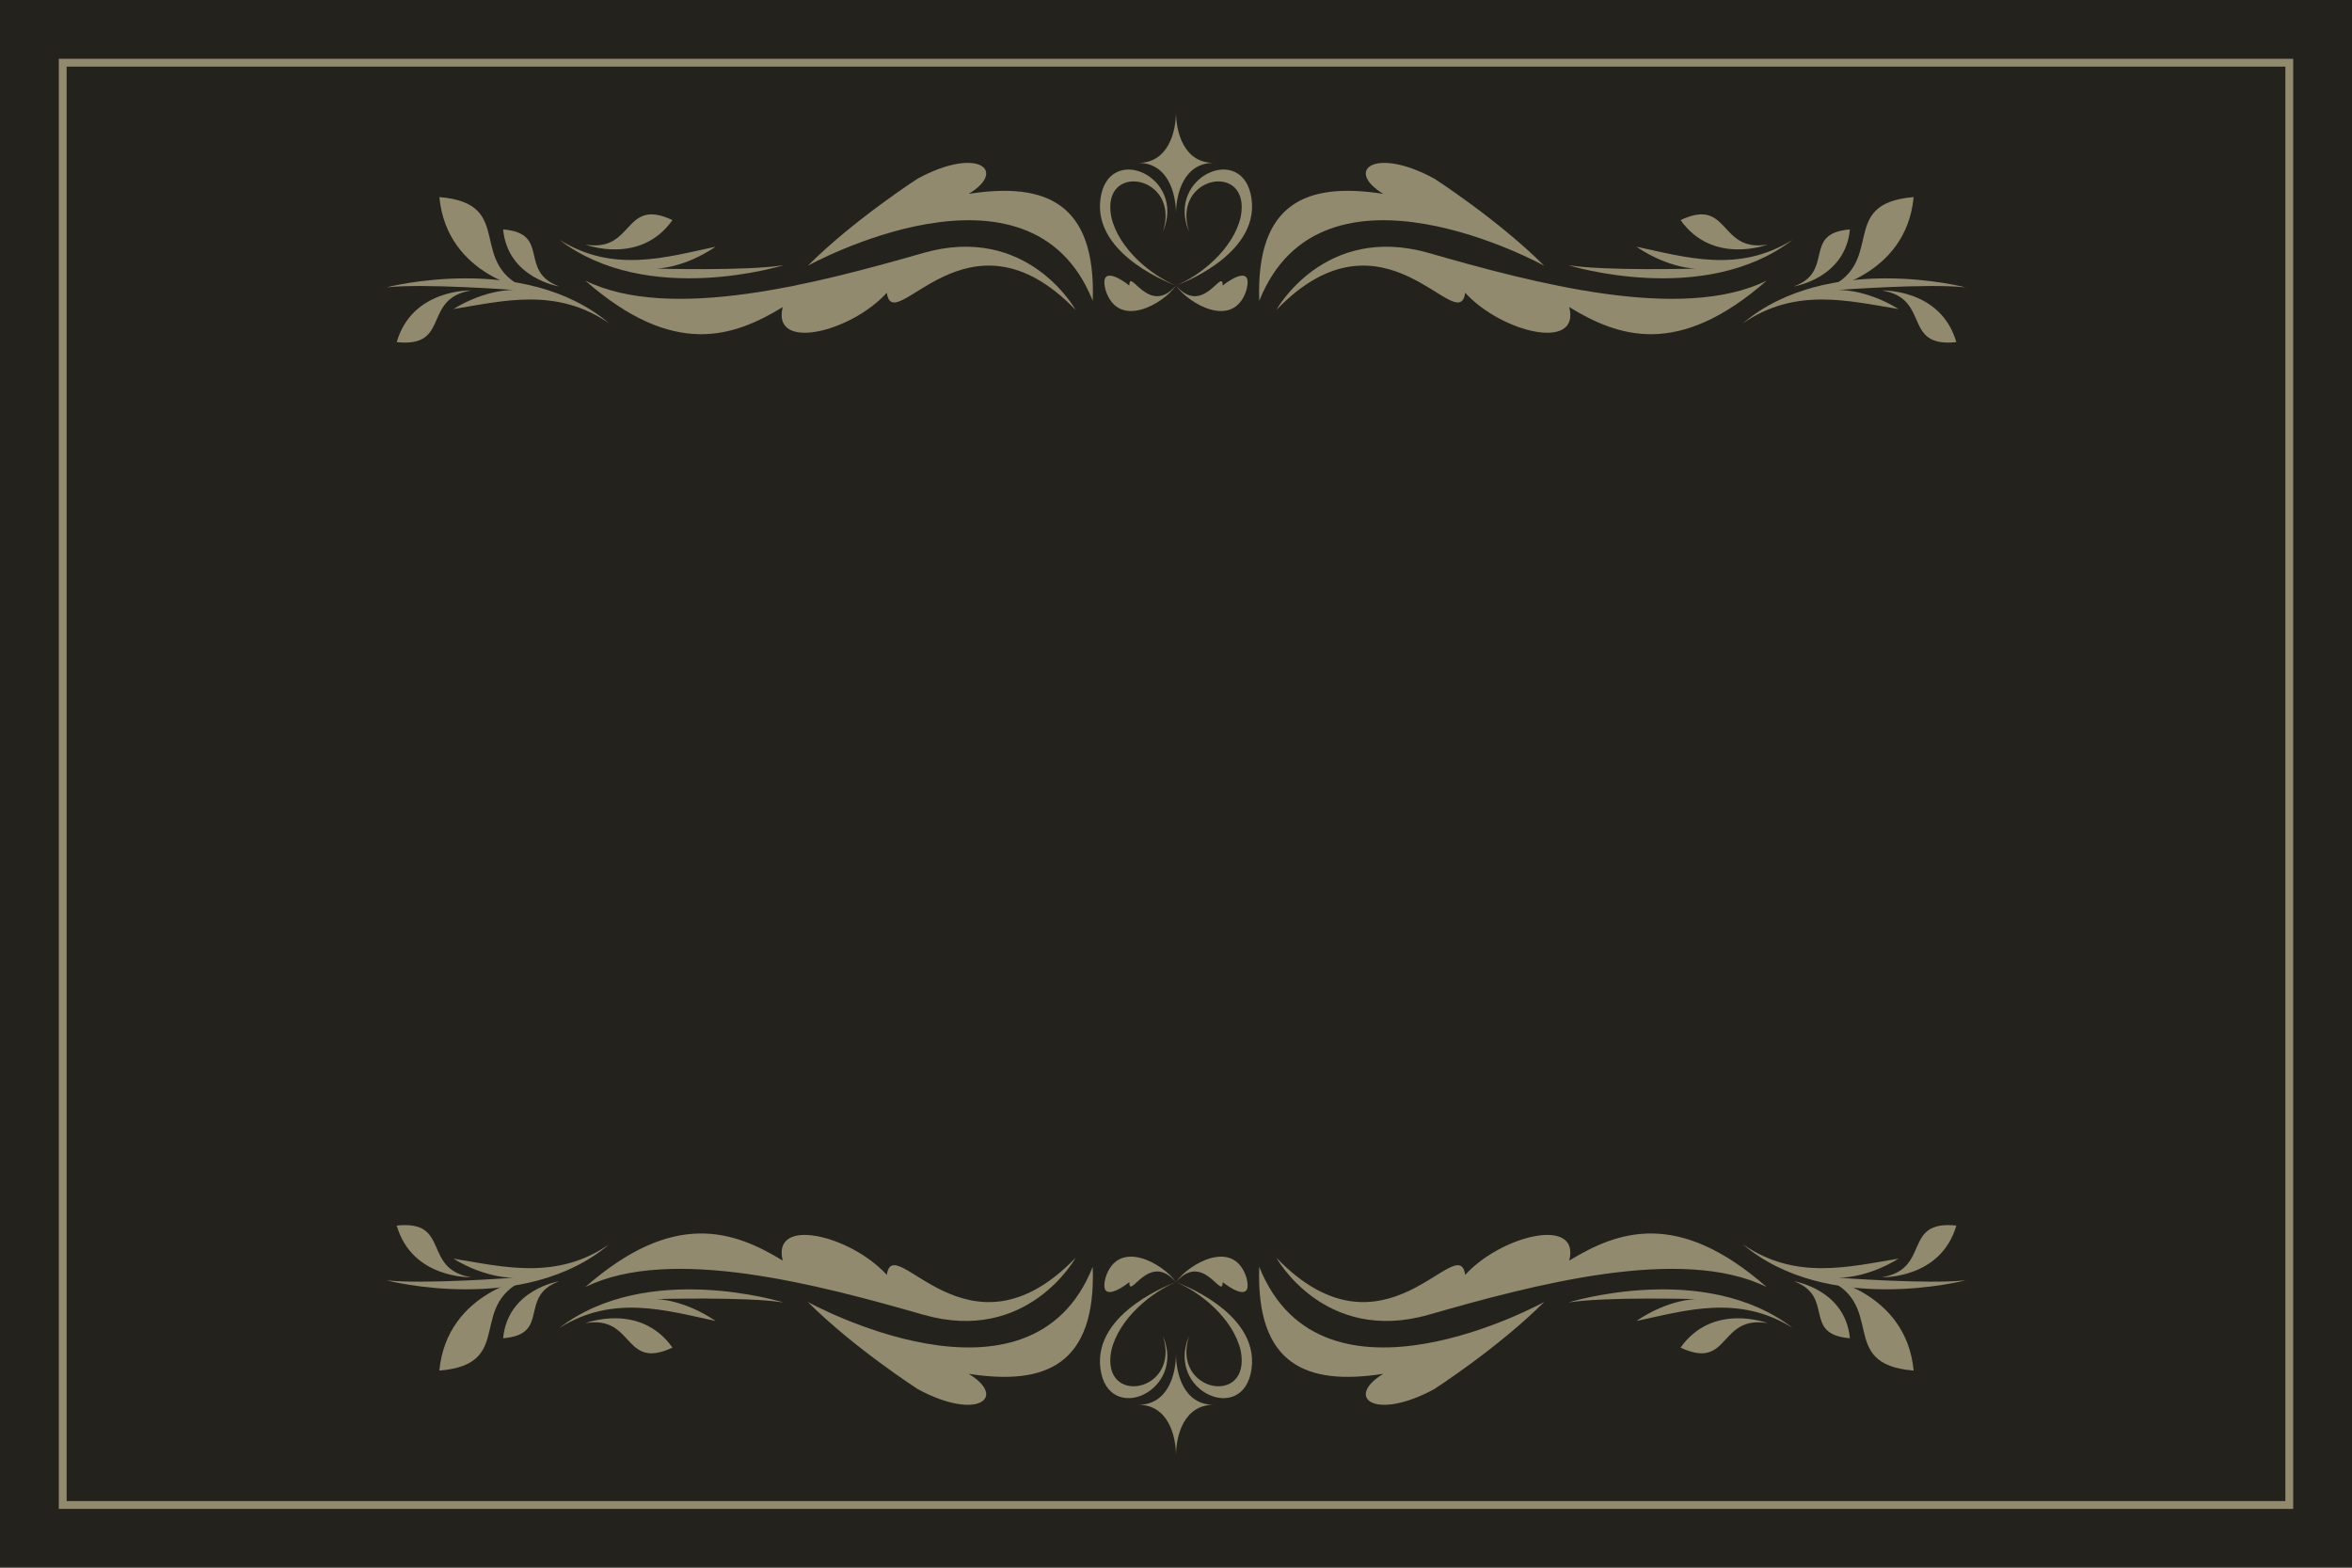
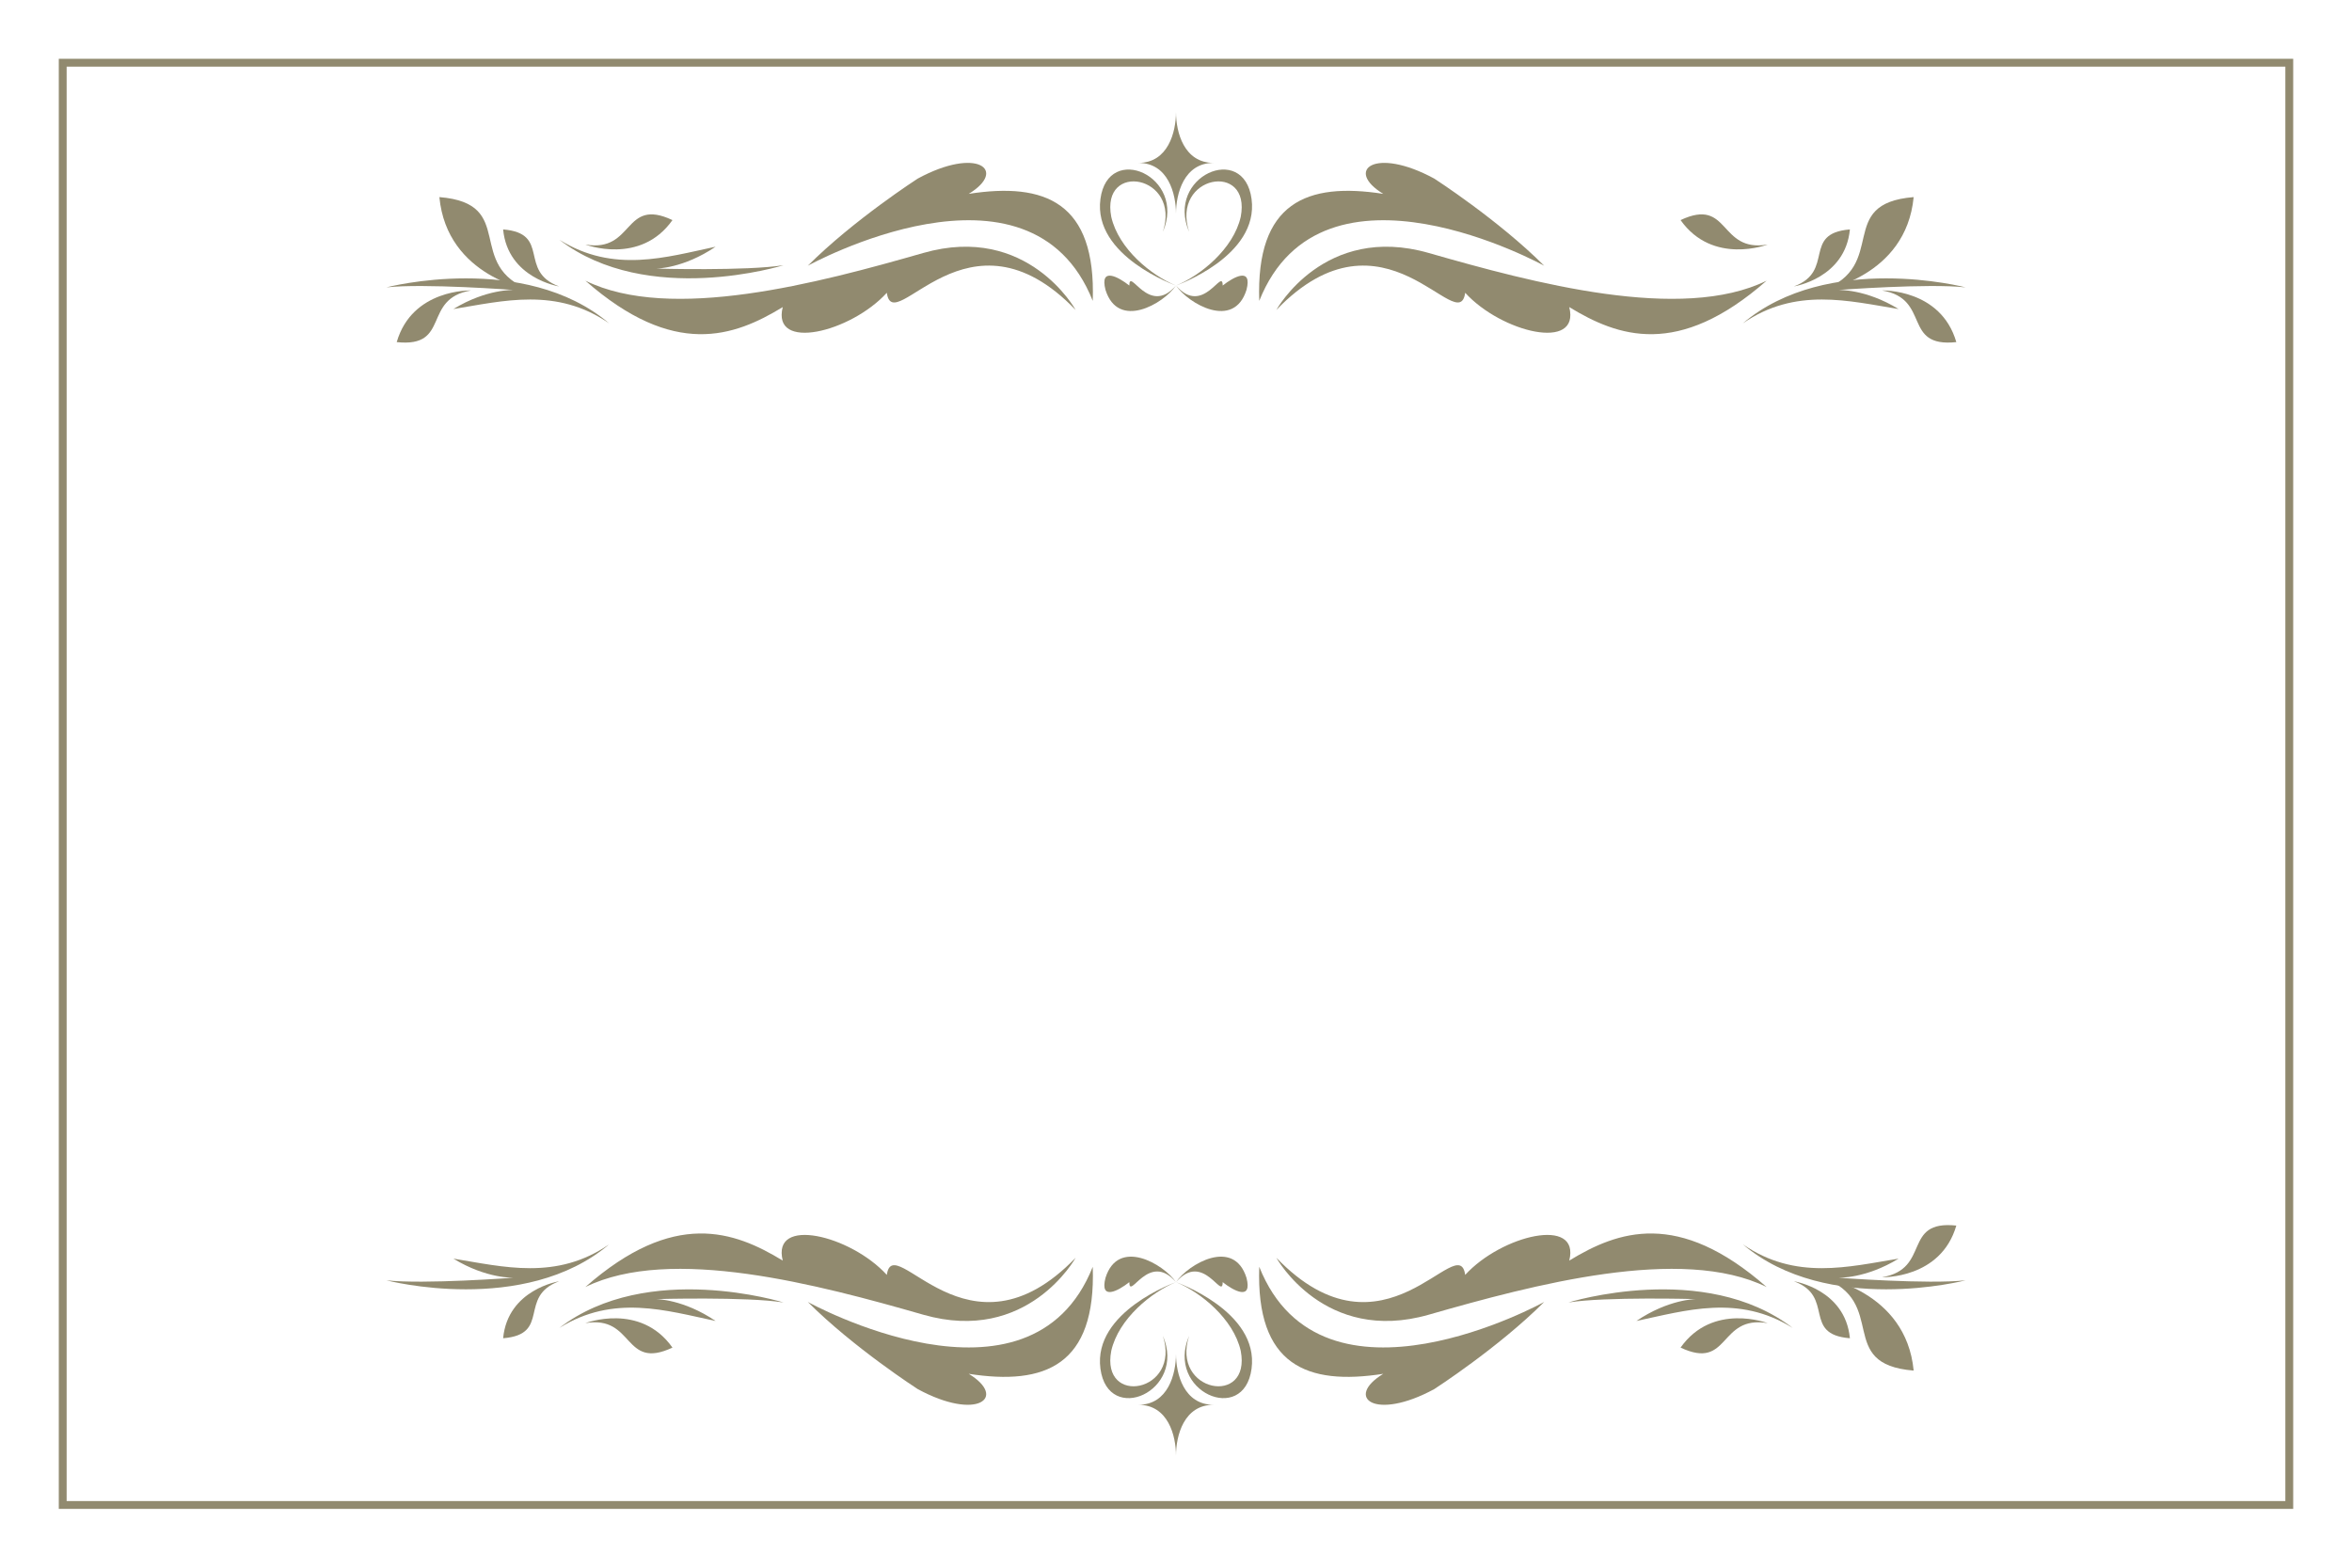
<svg xmlns="http://www.w3.org/2000/svg" xml:space="preserve" height="400" width="600" version="1.1" id="svg2">
  <title id="title1866">Vintager Frame (remix)</title>
  <defs id="defs6" />
  <g id="g10" transform="matrix(1.25,0,0,-1.25,-11.087,500.426)">
    <g id="g5752">
      <title id="title5754">Vintage Frame by leandrosciola (https://openclipart.org/user-detail/leandrosciola)</title>
-       <rect transform="scale(1,-1)" y="-400.341" x="8.869" height="320" width="480" id="rect4482" style="fill:#24221c;fill-opacity:1;stroke:none" />
      <rect style="fill:none;stroke:#918a6f;stroke-width:1.6;stroke-miterlimit:4;stroke-dasharray:none;stroke-opacity:1" id="rect4570" width="454.4" height="294.4" x="21.669" y="-387.541" transform="scale(1,-1)" />
      <g style="fill:#918a6f;fill-opacity:1" transform="translate(-5.861,-310.128)" id="g4438">
        <g style="fill:#918a6f;fill-opacity:1" transform="translate(234.246,647.206)" id="g4232">
          <path id="path4234" style="fill:#918a6f;fill-opacity:1;fill-rule:nonzero;stroke:none" d="M 0,0 C 0,0 -9.774,17.738 -31.111,11.62 -52.448,5.502 -82.647,-2.576 -100.052,5.974 -81.965,-9.915 -69.705,-5.47 -59.771,0.577 -62.082,-8.51 -45.951,-4.622 -38.531,3.499 -37.205,-5.963 -22.021,22.861 0,0" />
        </g>
        <g style="fill:#918a6f;fill-opacity:1" transform="translate(174.638,656.335)" id="g4240">
          <path id="path4242" style="fill:#918a6f;fill-opacity:1;fill-rule:nonzero;stroke:none" d="m 0,0 c 0,0 -27.737,-8.668 -45.767,5.201 11.095,-6.935 21.843,-3.547 31.898,-1.427 -6.588,-4.467 -12.135,-4.467 -12.135,-4.467 0,0 18.457,-0.516 26.004,0.693" />
        </g>
        <g style="fill:#918a6f;fill-opacity:1" transform="translate(93.587,651.81)" id="g4244">
          <path id="path4246" style="fill:#918a6f;fill-opacity:1;fill-rule:nonzero;stroke:none" d="M 0,0 C 0,0 28.115,7.351 45.471,-7.352 34.715,0.097 23.819,-2.78 13.676,-4.424 20.467,-0.272 26.008,-0.533 26.008,-0.533 26.008,-0.533 7.595,0.852 0,0" />
        </g>
        <g style="fill:#918a6f;fill-opacity:1" transform="translate(275.214,647.206)" id="g4248">
          <path id="path4250" style="fill:#918a6f;fill-opacity:1;fill-rule:nonzero;stroke:none" d="M 0,0 C 0,0 9.775,17.738 31.111,11.62 52.449,5.501 82.648,-2.576 100.053,5.974 81.965,-9.915 69.707,-5.47 59.771,0.577 62.082,-8.51 45.951,-4.622 38.533,3.499 37.205,-5.963 22.02,22.861 0,0" />
        </g>
        <g style="fill:#918a6f;fill-opacity:1" transform="translate(179.589,656.227)" id="g4236">
          <path id="path4238" style="fill:#918a6f;fill-opacity:1;fill-rule:nonzero;stroke:none" d="m 0,0 c 0,0 45.323,25.072 58.151,-7.174 0.693,20.11 -9.708,24.271 -25.31,21.843 7.974,4.854 1.733,9.708 -10.402,3.121 C 22.439,17.79 9.361,9.361 0,0" />
        </g>
        <g style="fill:#918a6f;fill-opacity:1" transform="translate(329.87,656.227)" id="g4252">
          <path id="path4254" style="fill:#918a6f;fill-opacity:1;fill-rule:nonzero;stroke:none" d="m 0,0 c 0,0 -45.32,25.072 -58.15,-7.174 -0.694,20.109 9.709,24.271 25.31,21.843 -7.974,4.854 -1.732,9.708 10.403,3.12 0,0 13.076,-8.428 22.437,-17.789" />
        </g>
        <g style="fill:#918a6f;fill-opacity:1" transform="translate(334.821,656.334)" id="g4256">
-           <path id="path4258" style="fill:#918a6f;fill-opacity:1;fill-rule:nonzero;stroke:none" d="M 0,0 C 0,0 27.738,-8.667 45.768,5.201 34.672,-1.733 23.924,1.655 13.869,3.775 20.459,-0.692 26.004,-0.692 26.004,-0.692 26.004,-0.692 7.547,-1.208 0,0" />
-         </g>
+           </g>
        <g style="fill:#918a6f;fill-opacity:1" transform="translate(415.874,651.81)" id="g4260">
          <path id="path4262" style="fill:#918a6f;fill-opacity:1;fill-rule:nonzero;stroke:none" d="m 0,0 c 0,0 -28.117,7.351 -45.473,-7.352 10.758,7.449 21.653,4.572 31.797,2.927 -6.791,4.153 -12.332,3.892 -12.332,3.892 0,0 18.412,1.384 26.008,0.533" />
        </g>
        <g style="fill:#918a6f;fill-opacity:1" transform="translate(123.123,651.18)" id="g4276">
          <path id="path4278" style="fill:#918a6f;fill-opacity:1;fill-rule:nonzero;stroke:none" d="M 0,0 C 0,0 -17.163,2.673 -18.723,19.056 -2.601,17.756 -13.848,5.094 0,0" />
        </g>
        <g style="fill:#918a6f;fill-opacity:1" transform="translate(128.835,652.007)" id="g4280">
          <path id="path4282" style="fill:#918a6f;fill-opacity:1;fill-rule:nonzero;stroke:none" d="M 0,0 C 0,0 -10.474,1.631 -11.426,11.629 -1.587,10.836 -8.451,3.108 0,0" />
        </g>
        <g style="fill:#918a6f;fill-opacity:1" transform="translate(110.847,651.179)" id="g4284">
          <path id="path4286" style="fill:#918a6f;fill-opacity:1;fill-rule:nonzero;stroke:none" d="M 0,0 C 0,0 -11.997,0.381 -15.153,-10.543 -4.039,-11.725 -10.056,-1.687 0,0" />
        </g>
        <g style="fill:#918a6f;fill-opacity:1" transform="translate(134.194,660.552)" id="g4288">
          <path id="path4290" style="fill:#918a6f;fill-opacity:1;fill-rule:nonzero;stroke:none" d="M 0,0 C 0,0 11.209,-4.294 17.773,4.992 7.66,9.753 10.053,-1.704 0,0" />
        </g>
        <g style="fill:#918a6f;fill-opacity:1" transform="translate(386.55,651.18)" id="g4292">
          <path id="path4294" style="fill:#918a6f;fill-opacity:1;fill-rule:nonzero;stroke:none" d="M 0,0 C 0,0 17.162,2.673 18.723,19.056 2.6,17.756 13.848,5.094 0,0" />
        </g>
        <g style="fill:#918a6f;fill-opacity:1" transform="translate(380.837,652.007)" id="g4296">
          <path id="path4298" style="fill:#918a6f;fill-opacity:1;fill-rule:nonzero;stroke:none" d="M 0,0 C 0,0 10.475,1.631 11.424,11.629 1.586,10.836 8.451,3.108 0,0" />
        </g>
        <g style="fill:#918a6f;fill-opacity:1" transform="translate(398.825,651.179)" id="g4300">
          <path id="path4302" style="fill:#918a6f;fill-opacity:1;fill-rule:nonzero;stroke:none" d="M 0,0 C 0,0 11.996,0.381 15.154,-10.543 4.039,-11.725 10.055,-1.687 0,0" />
        </g>
        <g style="fill:#918a6f;fill-opacity:1" transform="translate(375.477,660.552)" id="g4304">
          <path id="path4306" style="fill:#918a6f;fill-opacity:1;fill-rule:nonzero;stroke:none" d="M 0,0 C 0,0 -11.209,-4.294 -17.773,4.992 -7.66,9.753 -10.053,-1.704 0,0" />
        </g>
        <g style="fill:#918a6f;fill-opacity:1" transform="translate(254.73,652.184)" id="g4264">
          <path id="path4266" style="fill:#918a6f;fill-opacity:1;fill-rule:nonzero;stroke:none" d="M 0,0 C -2.547,-3.726 -11.809,-9.11 -14.388,-0.879 -15.601,3.82 -11.821,1.816 -9.527,0 c 0,3.837 3.972,-6.437 9.527,0" />
        </g>
        <g style="fill:#918a6f;fill-opacity:1" transform="translate(254.729,687.599)" id="g4268">
          <path id="path4270" style="fill:#918a6f;fill-opacity:1;fill-rule:nonzero;stroke:none" d="m 0,0 c 0,-4.078 -1.609,-10.379 -7.68,-10.379 6.071,0 7.68,-6.303 7.68,-10.381 0,4.078 1.61,10.381 7.681,10.381 C 1.61,-10.379 0,-4.078 0,0" />
        </g>
        <g style="fill:#918a6f;fill-opacity:1" id="g4308" transform="matrix(-1,0,0,1,254.73,652.184)">
          <path d="M 0,0 C -2.547,-3.726 -11.809,-9.11 -14.388,-0.879 -15.601,3.82 -11.821,1.816 -9.527,0 c 0,3.837 3.972,-6.437 9.527,0" style="fill:#918a6f;fill-opacity:1;fill-rule:nonzero;stroke:none" id="path4310" />
        </g>
        <g style="fill:#918a6f;fill-opacity:1" transform="translate(254.73,652.184)" id="g4272">
          <path id="path4274" style="fill:#918a6f;fill-opacity:1;fill-rule:nonzero;stroke:none" d="m 0,0 c 0,0 -16.982,5.961 -15.422,17.663 1.56,11.701 17.618,4.629 12.742,-6.711 3.764,11.551 -12.73,14.517 -10.531,3.07 C -11.72,7.449 -4.944,2.002 0,0" />
        </g>
        <g style="fill:#918a6f;fill-opacity:1" id="g4312" transform="matrix(-1,0,0,1,254.73,652.184)">
          <path d="m 0,0 c 0,0 -16.982,5.961 -15.422,17.663 1.56,11.701 17.618,4.629 12.742,-6.711 3.764,11.551 -12.73,14.517 -10.531,3.07 C -11.72,7.449 -4.944,2.002 0,0" style="fill:#918a6f;fill-opacity:1;fill-rule:nonzero;stroke:none" id="path4314" />
        </g>
      </g>
      <g id="g4484" transform="matrix(1,0,0,-1,-5.861,790.81)" style="fill:#918a6f;fill-opacity:1">
        <g id="g4486" transform="translate(234.246,647.206)" style="fill:#918a6f;fill-opacity:1">
          <path d="M 0,0 C 0,0 -9.774,17.738 -31.111,11.62 -52.448,5.502 -82.647,-2.576 -100.052,5.974 -81.965,-9.915 -69.705,-5.47 -59.771,0.577 -62.082,-8.51 -45.951,-4.622 -38.531,3.499 -37.205,-5.963 -22.021,22.861 0,0" style="fill:#918a6f;fill-opacity:1;fill-rule:nonzero;stroke:none" id="path4488" />
        </g>
        <g id="g4490" transform="translate(174.638,656.335)" style="fill:#918a6f;fill-opacity:1">
          <path d="m 0,0 c 0,0 -27.737,-8.668 -45.767,5.201 11.095,-6.935 21.843,-3.547 31.898,-1.427 -6.588,-4.467 -12.135,-4.467 -12.135,-4.467 0,0 18.457,-0.516 26.004,0.693" style="fill:#918a6f;fill-opacity:1;fill-rule:nonzero;stroke:none" id="path4492" />
        </g>
        <g id="g4494" transform="translate(93.587,651.81)" style="fill:#918a6f;fill-opacity:1">
          <path d="M 0,0 C 0,0 28.115,7.351 45.471,-7.352 34.715,0.097 23.819,-2.78 13.676,-4.424 20.467,-0.272 26.008,-0.533 26.008,-0.533 26.008,-0.533 7.595,0.852 0,0" style="fill:#918a6f;fill-opacity:1;fill-rule:nonzero;stroke:none" id="path4496" />
        </g>
        <g id="g4498" transform="translate(275.214,647.206)" style="fill:#918a6f;fill-opacity:1">
          <path d="M 0,0 C 0,0 9.775,17.738 31.111,11.62 52.449,5.501 82.648,-2.576 100.053,5.974 81.965,-9.915 69.707,-5.47 59.771,0.577 62.082,-8.51 45.951,-4.622 38.533,3.499 37.205,-5.963 22.02,22.861 0,0" style="fill:#918a6f;fill-opacity:1;fill-rule:nonzero;stroke:none" id="path4500" />
        </g>
        <g id="g4502" transform="translate(179.589,656.227)" style="fill:#918a6f;fill-opacity:1">
          <path d="m 0,0 c 0,0 45.323,25.072 58.151,-7.174 0.693,20.11 -9.708,24.271 -25.31,21.843 7.974,4.854 1.733,9.708 -10.402,3.121 C 22.439,17.79 9.361,9.361 0,0" style="fill:#918a6f;fill-opacity:1;fill-rule:nonzero;stroke:none" id="path4504" />
        </g>
        <g id="g4506" transform="translate(329.87,656.227)" style="fill:#918a6f;fill-opacity:1">
          <path d="m 0,0 c 0,0 -45.32,25.072 -58.15,-7.174 -0.694,20.109 9.709,24.271 25.31,21.843 -7.974,4.854 -1.732,9.708 10.403,3.12 0,0 13.076,-8.428 22.437,-17.789" style="fill:#918a6f;fill-opacity:1;fill-rule:nonzero;stroke:none" id="path4508" />
        </g>
        <g id="g4510" transform="translate(334.821,656.334)" style="fill:#918a6f;fill-opacity:1">
          <path d="M 0,0 C 0,0 27.738,-8.667 45.768,5.201 34.672,-1.733 23.924,1.655 13.869,3.775 20.459,-0.692 26.004,-0.692 26.004,-0.692 26.004,-0.692 7.547,-1.208 0,0" style="fill:#918a6f;fill-opacity:1;fill-rule:nonzero;stroke:none" id="path4512" />
        </g>
        <g id="g4514" transform="translate(415.874,651.81)" style="fill:#918a6f;fill-opacity:1">
          <path d="m 0,0 c 0,0 -28.117,7.351 -45.473,-7.352 10.758,7.449 21.653,4.572 31.797,2.927 -6.791,4.153 -12.332,3.892 -12.332,3.892 0,0 18.412,1.384 26.008,0.533" style="fill:#918a6f;fill-opacity:1;fill-rule:nonzero;stroke:none" id="path4516" />
        </g>
        <g id="g4518" transform="translate(123.123,651.18)" style="fill:#918a6f;fill-opacity:1">
-           <path d="M 0,0 C 0,0 -17.163,2.673 -18.723,19.056 -2.601,17.756 -13.848,5.094 0,0" style="fill:#918a6f;fill-opacity:1;fill-rule:nonzero;stroke:none" id="path4520" />
-         </g>
+           </g>
        <g id="g4522" transform="translate(128.835,652.007)" style="fill:#918a6f;fill-opacity:1">
          <path d="M 0,0 C 0,0 -10.474,1.631 -11.426,11.629 -1.587,10.836 -8.451,3.108 0,0" style="fill:#918a6f;fill-opacity:1;fill-rule:nonzero;stroke:none" id="path4524" />
        </g>
        <g id="g4526" transform="translate(110.847,651.179)" style="fill:#918a6f;fill-opacity:1">
-           <path d="M 0,0 C 0,0 -11.997,0.381 -15.153,-10.543 -4.039,-11.725 -10.056,-1.687 0,0" style="fill:#918a6f;fill-opacity:1;fill-rule:nonzero;stroke:none" id="path4528" />
-         </g>
+           </g>
        <g id="g4530" transform="translate(134.194,660.552)" style="fill:#918a6f;fill-opacity:1">
          <path d="M 0,0 C 0,0 11.209,-4.294 17.773,4.992 7.66,9.753 10.053,-1.704 0,0" style="fill:#918a6f;fill-opacity:1;fill-rule:nonzero;stroke:none" id="path4532" />
        </g>
        <g id="g4534" transform="translate(386.55,651.18)" style="fill:#918a6f;fill-opacity:1">
          <path d="M 0,0 C 0,0 17.162,2.673 18.723,19.056 2.6,17.756 13.848,5.094 0,0" style="fill:#918a6f;fill-opacity:1;fill-rule:nonzero;stroke:none" id="path4536" />
        </g>
        <g id="g4538" transform="translate(380.837,652.007)" style="fill:#918a6f;fill-opacity:1">
          <path d="M 0,0 C 0,0 10.475,1.631 11.424,11.629 1.586,10.836 8.451,3.108 0,0" style="fill:#918a6f;fill-opacity:1;fill-rule:nonzero;stroke:none" id="path4540" />
        </g>
        <g id="g4542" transform="translate(398.825,651.179)" style="fill:#918a6f;fill-opacity:1">
          <path d="M 0,0 C 0,0 11.996,0.381 15.154,-10.543 4.039,-11.725 10.055,-1.687 0,0" style="fill:#918a6f;fill-opacity:1;fill-rule:nonzero;stroke:none" id="path4544" />
        </g>
        <g id="g4546" transform="translate(375.477,660.552)" style="fill:#918a6f;fill-opacity:1">
          <path d="M 0,0 C 0,0 -11.209,-4.294 -17.773,4.992 -7.66,9.753 -10.053,-1.704 0,0" style="fill:#918a6f;fill-opacity:1;fill-rule:nonzero;stroke:none" id="path4548" />
        </g>
        <g id="g4550" transform="translate(254.73,652.184)" style="fill:#918a6f;fill-opacity:1">
          <path d="M 0,0 C -2.547,-3.726 -11.809,-9.11 -14.388,-0.879 -15.601,3.82 -11.821,1.816 -9.527,0 c 0,3.837 3.972,-6.437 9.527,0" style="fill:#918a6f;fill-opacity:1;fill-rule:nonzero;stroke:none" id="path4552" />
        </g>
        <g id="g4554" transform="translate(254.729,687.599)" style="fill:#918a6f;fill-opacity:1">
          <path d="m 0,0 c 0,-4.078 -1.609,-10.379 -7.68,-10.379 6.071,0 7.68,-6.303 7.68,-10.381 0,4.078 1.61,10.381 7.681,10.381 C 1.61,-10.379 0,-4.078 0,0" style="fill:#918a6f;fill-opacity:1;fill-rule:nonzero;stroke:none" id="path4556" />
        </g>
        <g transform="matrix(-1,0,0,1,254.73,652.184)" id="g4558" style="fill:#918a6f;fill-opacity:1">
          <path id="path4560" style="fill:#918a6f;fill-opacity:1;fill-rule:nonzero;stroke:none" d="M 0,0 C -2.547,-3.726 -11.809,-9.11 -14.388,-0.879 -15.601,3.82 -11.821,1.816 -9.527,0 c 0,3.837 3.972,-6.437 9.527,0" />
        </g>
        <g id="g4562" transform="translate(254.73,652.184)" style="fill:#918a6f;fill-opacity:1">
          <path d="m 0,0 c 0,0 -16.982,5.961 -15.422,17.663 1.56,11.701 17.618,4.629 12.742,-6.711 3.764,11.551 -12.73,14.517 -10.531,3.07 C -11.72,7.449 -4.944,2.002 0,0" style="fill:#918a6f;fill-opacity:1;fill-rule:nonzero;stroke:none" id="path4564" />
        </g>
        <g transform="matrix(-1,0,0,1,254.73,652.184)" id="g4566" style="fill:#918a6f;fill-opacity:1">
          <path id="path4568" style="fill:#918a6f;fill-opacity:1;fill-rule:nonzero;stroke:none" d="m 0,0 c 0,0 -16.982,5.961 -15.422,17.663 1.56,11.701 17.618,4.629 12.742,-6.711 3.764,11.551 -12.73,14.517 -10.531,3.07 C -11.72,7.449 -4.944,2.002 0,0" />
        </g>
      </g>
    </g>
  </g>
  <g id="g8367" />
</svg>